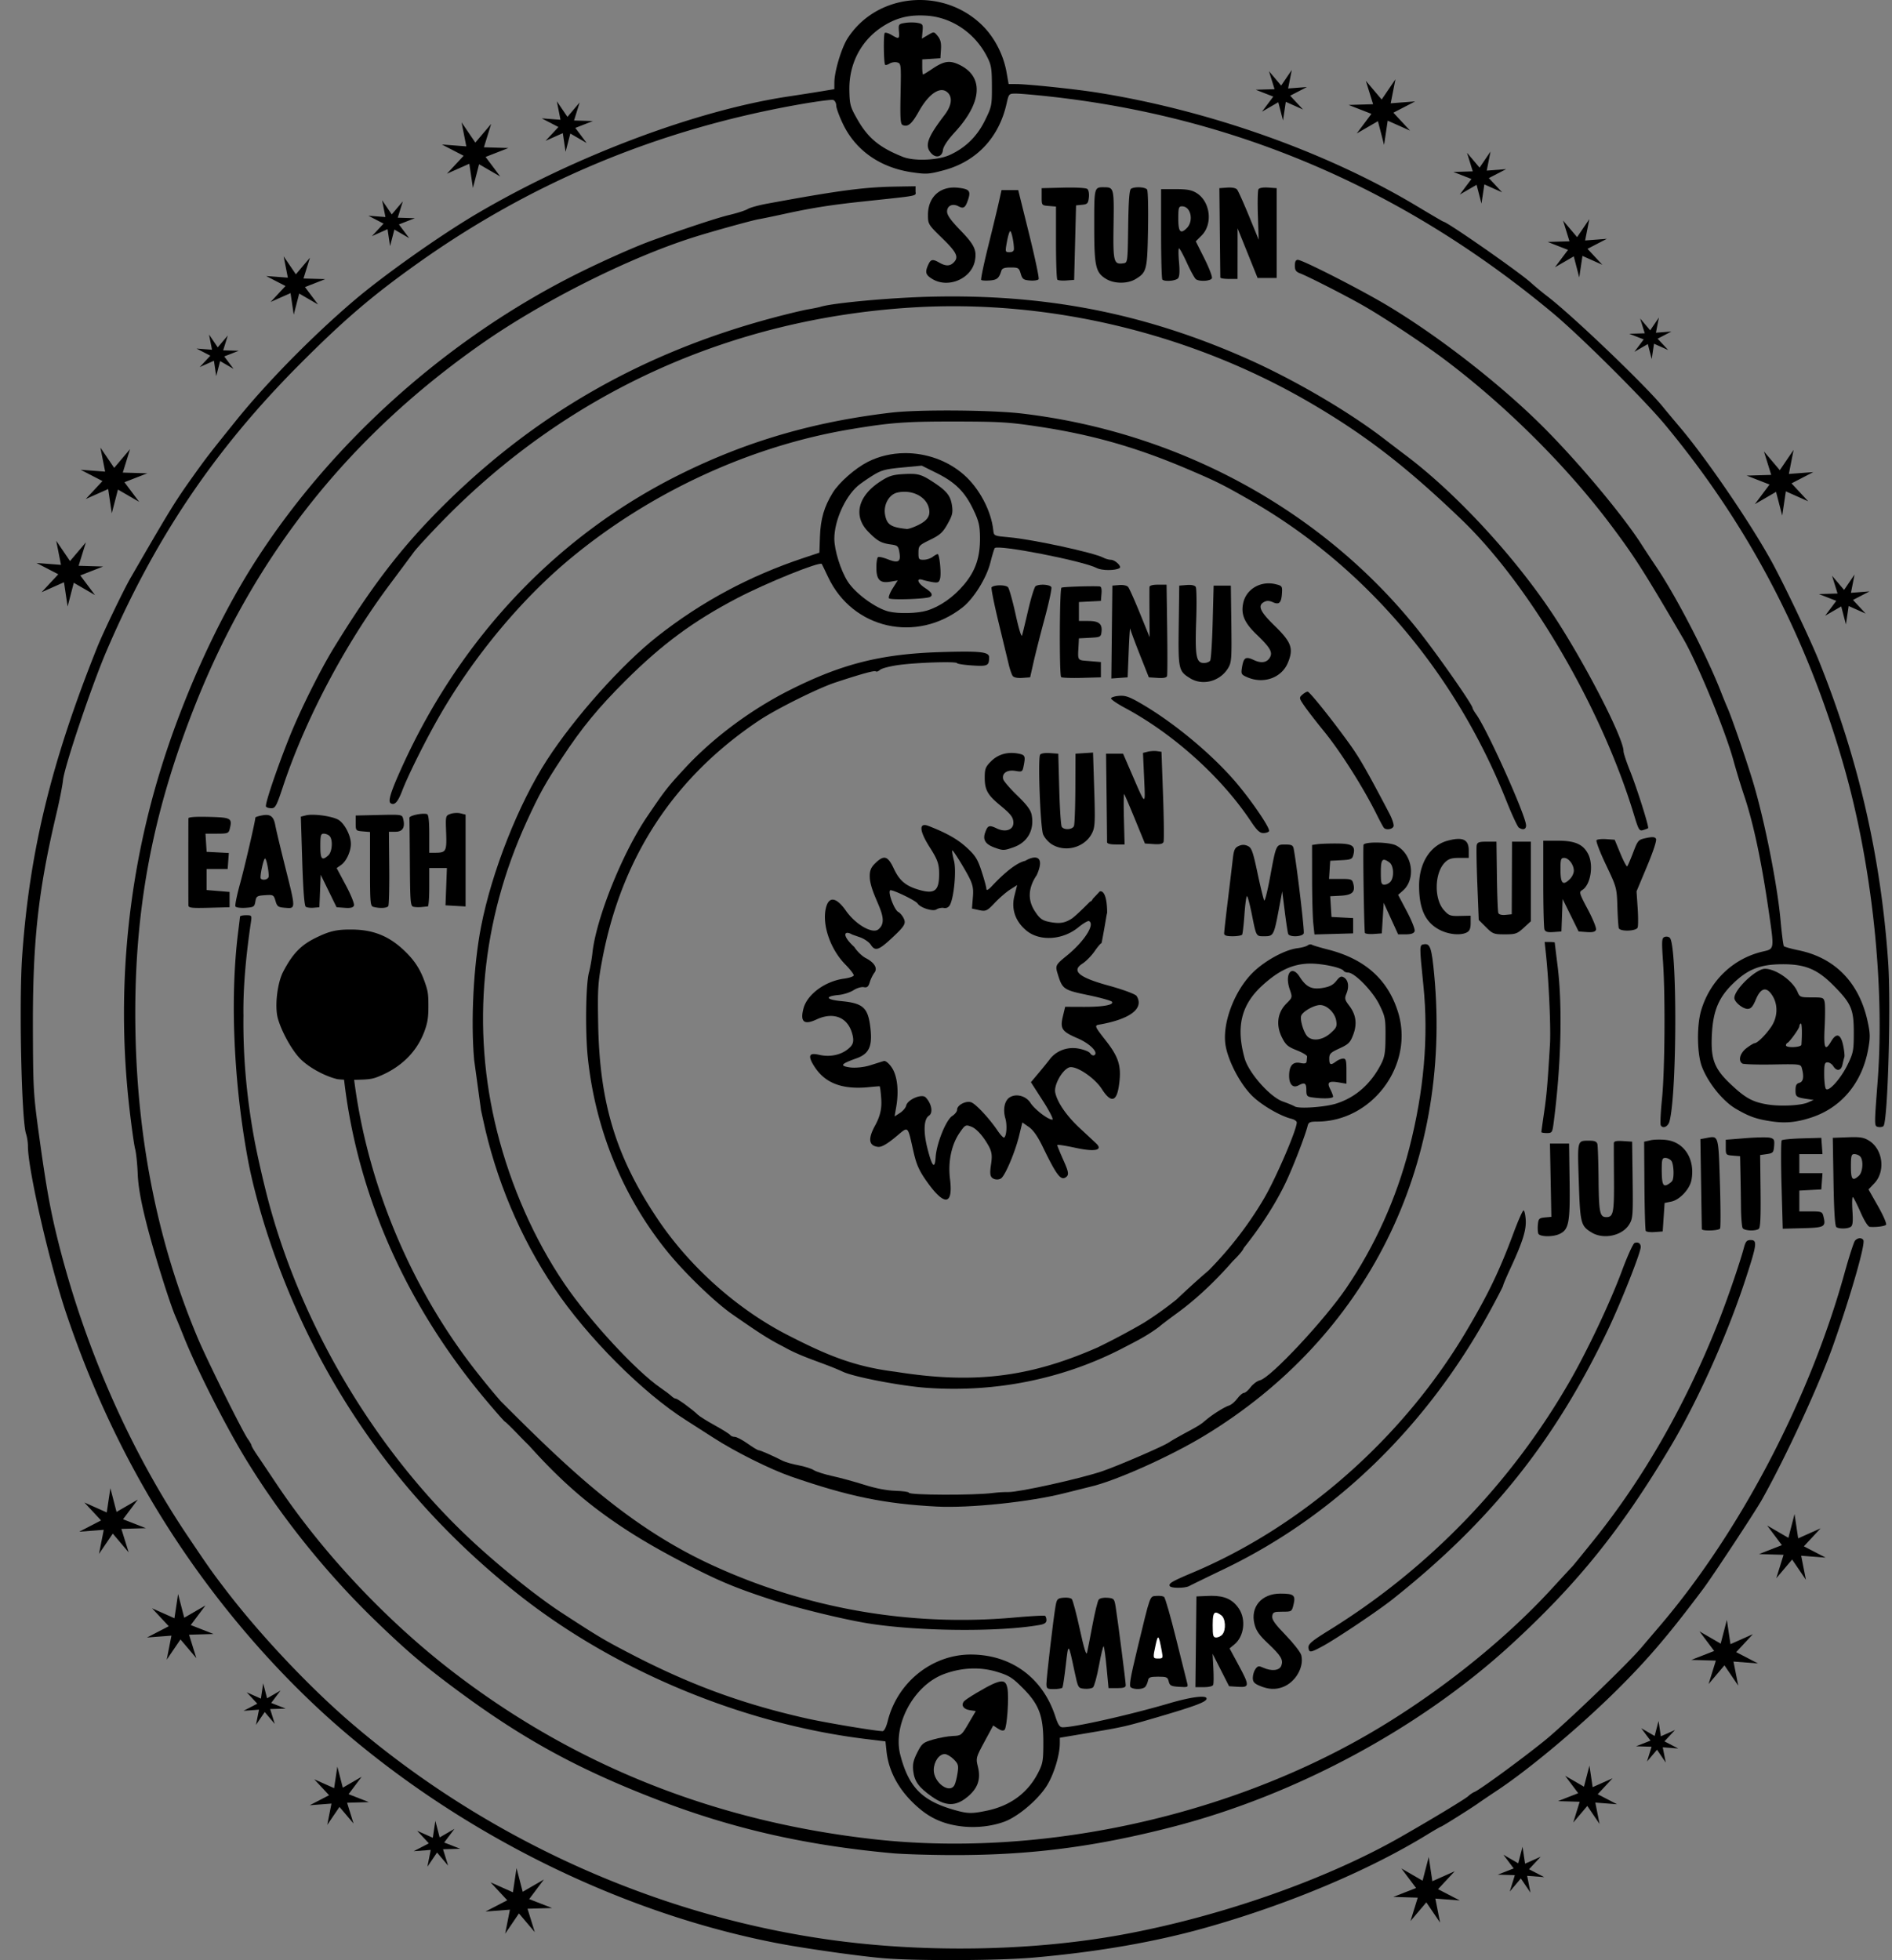
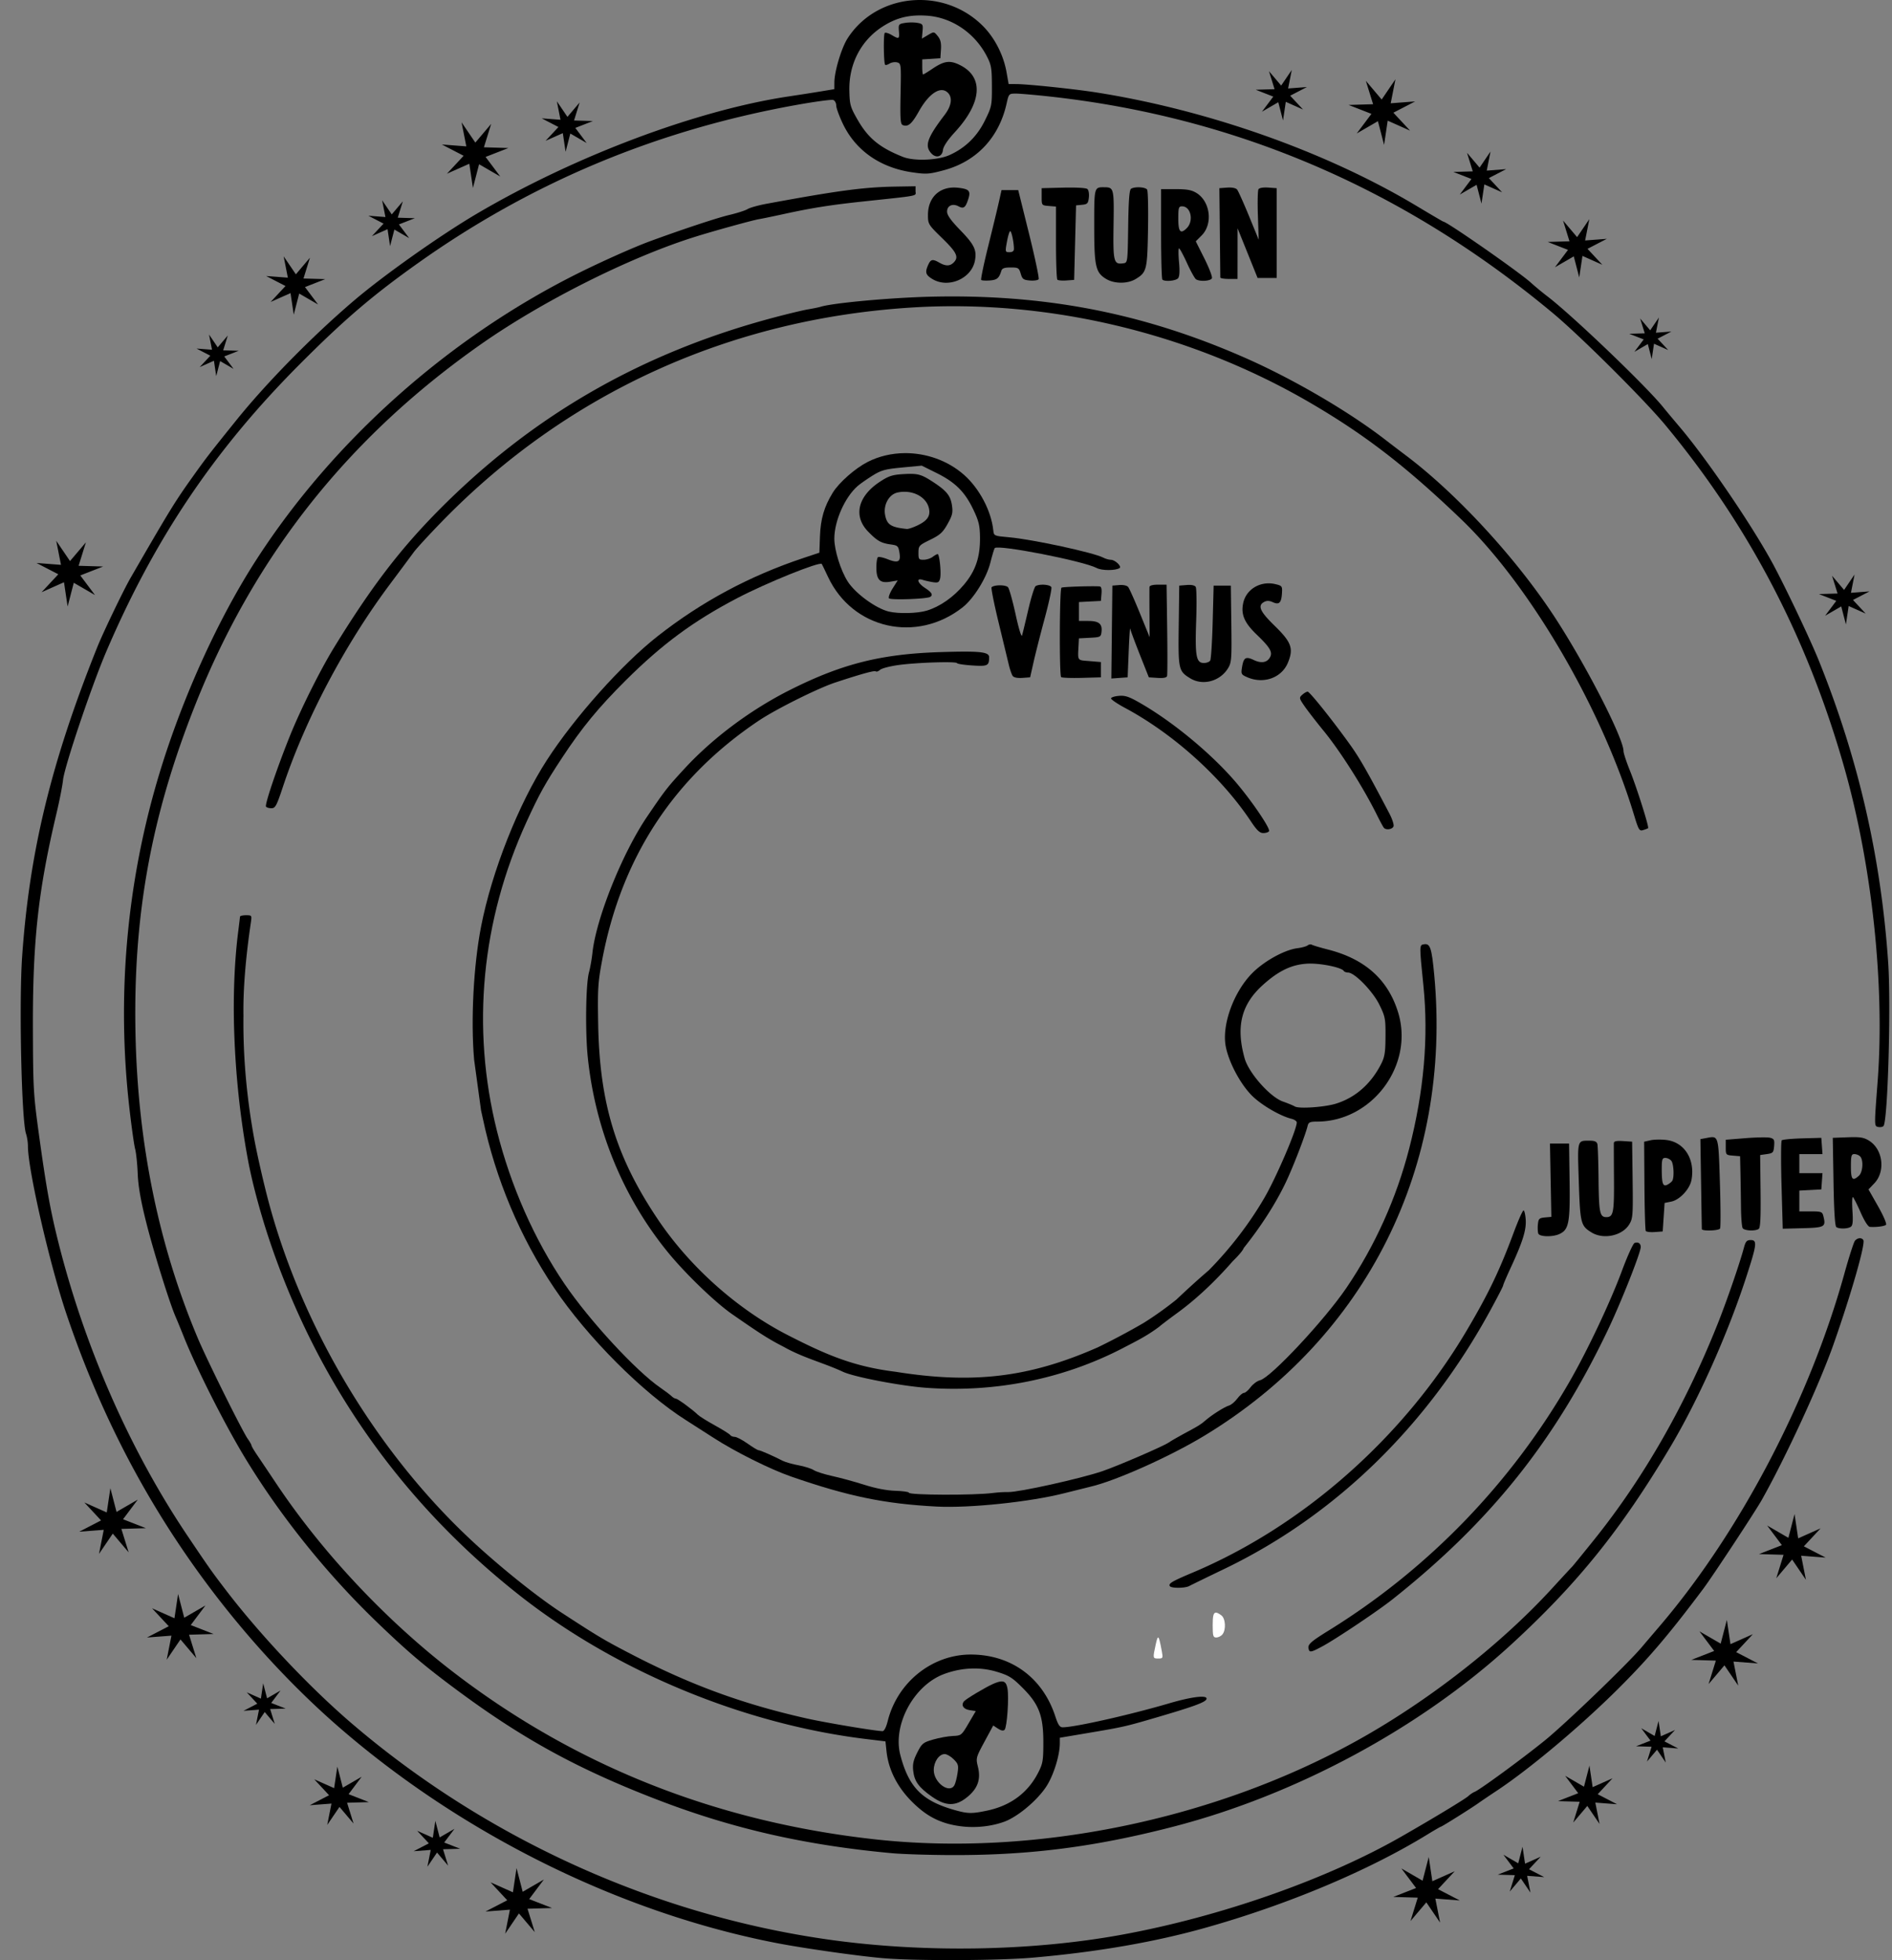
<svg xmlns="http://www.w3.org/2000/svg" viewBox="0 0 990.113 1025.807" height="1094.194" width="1056.121">
  <rect x="0" y="0" width="990.113" height="1025.807" fill="#808080" stroke="none" />
-   <path d="M679.164 135.982c-1.053 0-1.547.964-1.547 3.026 0 2.382.584 3.242 2.75 4.056 4.031 1.515 23.511 11.45 32.75 16.704 10.632 6.045 30.816 19.386 42.16 27.867 32.025 23.94 64.36 56.036 87.498 86.847 12.632 16.82 17.397 24.292 37.954 59.5 7.492 12.833 22.04 48.084 26.412 64 1.435 5.225 3.925 13.405 5.535 18.178 4.837 14.346 9.098 34.325 12.89 60.451 3 20.661 3.11 19.923-3.199 21.409-15.45 3.639-27.579 15.292-32.156 30.894-2.334 7.956-2.13 22.58.41 29.281 3.209 8.467 10.932 18.067 17.746 22.06 7 4.103 10.821 5.45 18.799 6.626 7.246 1.069 13.079.491 20.813-2.06 15.69-5.178 26.47-18.132 29.65-35.628 1.151-6.333 1.114-8.256-.28-14.675-4.38-20.186-16.984-33.203-35.966-37.147-3.996-.83-7.529-1.82-7.85-2.2-.321-.379-1.113-6.539-1.76-13.689-1.666-18.421-8.222-51.514-14.166-71.5-3.3-11.1-11.318-34.447-13.564-39.5-.733-1.65-2.21-5.25-3.281-8-7.529-19.335-23.452-50.154-34.026-65.855-2.54-3.77-5.969-8.972-7.619-11.557-10.56-16.543-36.235-46.89-55.115-65.144-22.188-21.452-52.55-44.82-78.086-60.102-14.078-8.424-44.31-23.842-46.752-23.842zM932.617 504.63c12.111-.06 18.462 2.587 27.024 11.266 9.207 9.333 10.476 12.313 10.476 24.587 0 9.158-.264 10.548-3.135 16.5-3.636 7.54-10.209 14.85-11.51 12.8-.452-.715-.83-4.112-.84-7.55-.012-5.304.252-6.25 1.745-6.25.968 0 2.323.9 3.01 2 1.772 2.839 4.088 2.477 4.795-.75.331-1.512.782-3.328 1.002-4.035.219-.706-.08-3.519-.666-6.25-1.26-5.873-3.513-6.582-6.24-1.965-3.21 5.435-3.987 3.762-3.419-7.373.292-5.704.304-11.554.028-13-.479-2.503-.797-2.627-6.764-2.627-5.951 0-6.322-.142-7.451-2.869-2.395-5.78-11.32-12.112-17.055-12.097-4.704.012-16 10.794-16 15.271 0 2.087 4.372 5.695 6.9 5.695 1.778 0 2.732-1.087 4.385-5 2.619-6.198 5.645-6.805 8.727-1.75 2.933 4.81 2.631 11.2-.762 16.174-2.944 4.316-7.174 8.494-8.654 8.545-.498.018-2.41 1.18-4.25 2.582-3.434 2.62-4.5 6.617-2.152 8.069.655.405 7.795.624 15.865.488 14.596-.247 14.675-.236 15.293 2.072 1.185 4.427.726 6.988-1.352 7.531-1.5.393-2 1.364-2 3.887 0 3.496.403 3.766 7 4.693l2.5.352-3 1.334c-3.641 1.62-14.183 2.162-21 1.078-7.86-1.25-11.714-3.35-19.318-10.523-8.8-8.302-10.655-13.26-9.924-26.532.664-12.05 3.568-18.963 11.01-26.203 7.761-7.55 14.208-10.093 25.732-10.15zm9.862 31.008c.523.327.65 5.614.234 11.095-.11 1.45-8.096 1.78-8.096.334 0-.504.338-1.066.75-1.25 1.18-.524 6.25-7.589 6.25-8.709 0-.554.338-1.214.75-1.468a.1.1 0 01.112-.002z" />
  <path d="M481.957.004c-14.98-.194-29.809 6.686-38.404 20.08-3.196 4.98-6.874 17.212-6.912 22.988l-.024 3.59-6.75 1.12c-3.712.615-11.475 1.828-17.25 2.697-48.037 7.222-111.586 31.108-162.763 61.175-19.244 11.306-48.913 32.278-64.682 45.723-21.607 18.423-45.674 42.9-61.473 62.518-13.906 17.268-15.662 19.536-22.14 28.603-10.066 14.089-12.122 17.428-33.26 53.984-3.615 6.252-14.29 28.453-17.35 36.084C26.835 398.71 15.404 445.74 11.594 500.482c-1.684 24.19-.332 86.004 2.031 92.899.547 1.594.992 4.53.992 6.525 0 12.116 11.385 61.748 20.086 87.567 17.5 51.927 41.447 98.094 72.887 140.51 21.317 28.76 45.955 55.424 71.527 77.413 64.708 55.643 146.753 95.885 227.328 111.504 14.409 2.793 43.657 6.933 56.172 7.95 17.38 1.412 60.077 1.23 78-.334 33.63-2.935 63.805-8.168 90.446-15.69 43.037-12.15 84.961-29.778 115.822-48.695 3.722-2.282 6.956-4.149 7.187-4.149.5 0 15.997-9.733 19.557-12.283 1.37-.98 5.745-3.942 9.725-6.58 17.37-11.514 44.215-34.081 63.789-53.629 15.782-15.76 26.362-28.208 44.214-52.021 4.835-6.45 27.159-40.35 30.612-46.487 12.65-22.48 30.207-60.569 37.568-81.5 9.202-26.163 16.76-52.591 15.586-54.492-.884-1.43-3.06-1.249-4.4.365-.627.756-3.122 8.518-5.543 17.25-18.275 65.893-54.913 135.705-97.016 184.856a2252.89 2252.89 0 00-8.96 10.521c-7.502 8.903-40.335 40.48-51.102 49.149-12.376 9.963-33.843 25.658-36.485 26.674-.825.317-2.275 1.296-3.224 2.177-1.67 1.551-18.836 11.927-35.317 21.348-39.065 22.332-94.399 41.74-145.91 51.178-47.59 8.719-104.308 9.622-154.342 2.459-90.447-12.949-178.025-52.657-248.207-112.54-22.262-18.995-48.413-46.672-66.549-70.433-7.449-9.76-8.506-11.256-19.787-28.012-30.457-45.238-54.334-99.717-68.152-155.5-3.849-15.536-6.01-27.636-9.645-54-3.015-21.866-3.176-24.65-3.263-56.5-.125-45.621 2.763-71.834 12.388-112.5 1.563-6.6 3.08-14.356 3.375-17.236.718-7.017 14.919-49.205 22.631-67.234 25.22-58.96 56.494-105.452 100.989-150.13 23.546-23.642 38.318-36.27 62.511-53.443 59.156-41.988 124.569-69.331 197.215-82.433 10-1.804 18.88-3.01 19.734-2.682.855.328 1.553 1.634 1.553 2.905 0 1.27 1.584 5.61 3.518 9.646 6.653 13.883 19.501 22.873 36.158 25.3 7.43 1.084 8.83.995 16.473-1.034 17.188-4.565 28.997-17.043 32.982-34.852 1.176-5.252 1.226-5.307 4.934-5.307 2.06 0 9.976.684 17.591 1.52 97.78 10.737 185.458 48.474 263.344 113.344 14.319 11.925 47.841 45.298 58.9 58.636 43.611 52.599 74.136 110.94 93.462 178.633 14.698 51.486 21.445 114.707 17.609 165.004-1.803 23.639-1.809 23.246.387 23.682 1.02.203 2.223-.01 2.673-.475 2.267-2.336 4.008-63.221 2.456-85.844-3.771-54.928-15.54-106.166-36.178-157.5-4.588-11.41-18.094-39.813-24.576-51.681-11.006-20.149-34.228-54.196-48.24-70.729-3.305-3.899-7.285-8.665-8.842-10.59-9.081-11.22-47.789-48.247-60.65-58.017-2.476-1.88-6.3-5.052-8.5-7.049-6.118-5.553-43.962-31.934-45.811-31.934-.182 0-6.374-3.629-13.76-8.064-47.19-28.335-109.081-50.285-167.93-59.555-11.159-1.758-35.708-4.327-41.642-4.36l-4.143-.02-1.084-6.153c-1.593-9.046-6.202-18.051-12.422-24.271C505.352 4.585 493.608.155 481.957.004zm-.33 8.078c1.08 0 2.193.042 3.346.117 13.02.851 25.057 8.957 31.392 21.137 2.398 4.61 2.681 6.248 2.715 15.687.036 10.208-.08 10.78-3.732 18.18-4.072 8.252-10.248 14.262-18.438 17.943-6.195 2.786-18.542 3.277-24.367.97-12.181-4.825-18.222-9.78-23.793-19.516-3.764-6.579-4.1-7.774-4.266-15.131-.312-13.957 6.032-26.232 17.329-33.533 6.333-4.094 12.256-5.876 19.814-5.854z" />
  <path d="M476.97 11.75c-1.177 0-2.39.084-3.353.24-3.338.543-3.484.74-3.205 4.281.334 4.226.095 4.35-3.86 2.014-1.58-.933-3.177-1.394-3.55-1.021-.751.751-.55 15.884.22 16.656.269.268 1.315-.03 2.327-.662s2.788-.9 3.95-.596c2.053.537 2.103.98 1.788 16.395-.27 13.219-.08 15.938 1.145 16.408 2.806 1.077 4.708-.552 8.47-7.252 5.315-9.465 11.436-13.37 15.145-9.66 2.528 2.528 1.882 6.87-1.726 11.603-9.089 11.922-10.557 16.12-7.008 20.041 2.523 2.788 5.733 1.923 6.14-1.654.218-1.914 2.433-5.227 6.354-9.5 14.017-15.277 15.088-28.578 2.806-34.86-5.409-2.766-8.434-2.396-14.642 1.794-2.45 1.653-4.655 3.005-4.902 3.005-.248 0-.452-1.775-.452-3.945v-3.945l4.75-.305 4.75-.305.3-4.58c.22-3.387-.217-5.21-1.673-7-1.965-2.415-1.972-2.417-5.136-.56l-3.172 1.861.342-3.84c.317-3.577.135-3.876-2.66-4.39-.826-.152-1.969-.226-3.147-.223zM676 36.621l-5.545 8.16-6.379-7.527L667 46.678l-9.861.29 9.19 3.59-5.923 7.895 8.538-4.949 2.478 9.553 1.455-9.758 9.016 4.014-6.725-7.223 8.76-4.541-9.838.752zM730.26 41.479l-7.205 10.605-8.287-9.783 3.797 12.246-12.815.379 11.942 4.666-7.694 10.254 11.094-6.426 3.22 12.408 1.891-12.678 11.711 5.217-8.734-9.385 11.383-5.902-12.785.979zM291.406 53.006l1.909 9.68-9.836-.752 8.76 4.54-6.725 7.223 9.014-4.013 1.457 9.758 2.478-9.551L307 74.838l-5.922-7.895 9.19-3.59-9.862-.29 2.922-9.424-6.377 7.527zM241.545 64.022l2.483 12.58-12.786-.979 11.383 5.902-8.734 9.385 11.71-5.218 1.891 12.68 3.221-12.41 11.094 6.427-7.694-10.256 11.942-4.664-12.815-.38 3.797-12.245-8.287 9.783zM780 79.318l-5.715 8.41-6.572-7.757 3.012 9.713-10.162.298 9.47 3.7-6.103 8.134 8.799-5.097 2.554 9.842 1.5-10.055 9.29 4.137-6.93-7.444 9.03-4.68-10.14.776zM479.117 97.482l-10.5.178c-16.577.281-29.888 2.053-67.357 8.967-4.322.797-8.822 2.051-10 2.785-1.179.734-5.518 2.128-9.643 3.098-6.283 1.478-24.58 7.545-41.5 13.76-8.565 3.146-25.77 10.834-38.336 17.13-67.337 33.743-127.306 87.193-167.439 149.237-20.88 32.28-40.228 75.435-52.16 116.345-16.077 55.124-21.016 113.097-14.524 170.454 1.124 9.925 2.492 19.736 3.041 21.8.55 2.065 1.165 7.915 1.368 13 .259 6.5 1.572 14.046 4.421 25.399 3.828 15.247 12.206 42.167 15.407 49.506.801 1.837 2.714 6.491 4.25 10.341 6.57 16.472 21.165 45.391 31.795 63 18.28 30.283 42.514 60.586 68.607 85.786 16.882 16.304 25.87 23.917 44.07 37.332 33.822 24.929 62.381 40.476 103.35 56.261 39.404 15.183 77.693 23.897 123.15 28.032 4.95.45 18 .879 29 .95 41.724.274 76.314-4.091 118-14.888 64.19-16.624 129.012-51.549 176.5-95.094 34.77-31.881 57.626-60.225 83.358-103.379 14.619-24.516 30.063-59.03 39.789-88.914 5.65-17.36 5.922-19.586 2.392-19.586-2.026 0-2.65.71-3.54 4.014-2.307 8.564-9.03 28.051-13.794 39.986-17.1 42.842-38.913 80.9-64.847 113.141-5.91 7.348-10.996 13.584-11.3 13.86-.306.274-5.058 5.41-10.558 11.412-27.184 29.665-65.494 59.465-103 80.119-74.85 41.219-168.646 60.265-251.5 51.068-82.802-9.19-156.415-38.385-220.185-87.324-35.276-27.071-68.575-62.507-92.819-98.776a4261.977 4261.977 0 00-10.173-15.164c-1.552-2.29-2.823-4.47-2.823-4.845s-.86-1.892-1.912-3.37c-2.834-3.98-21.258-41.083-26.129-52.62-20.555-48.69-31.485-102.088-32.67-159.614-1.274-61.909 8.246-114.118 31.434-172.387 30.977-77.84 79.98-139.646 149.277-188.275 32.44-22.763 78.244-45.723 112.5-56.39 9.998-3.114 29.809-8.581 33-9.108 1.65-.272 7.464-1.472 12.918-2.664 14.678-3.208 24.377-4.752 41.082-6.543 31.138-3.338 28-2.719 28-5.52zM199.97 104.797l1.735 8.793-8.935-.684 7.957 4.125-6.108 6.56 8.188-3.646 1.322 8.864 2.252-8.676 7.754 4.494-5.379-7.17 8.348-3.262-8.957-.263 2.654-8.56-5.793 6.837zM831.727 114.682l-6.403 9.42-7.359-8.692 3.373 10.877-11.385.338 10.61 4.145-6.836 9.109 9.855-5.709 2.862 11.023 1.68-11.263 10.402 4.635-7.76-8.336 10.111-5.243-11.355.868zM577.95 97.998c-5.385-.038-5.333-.24-5.333 20.123 0 21.295.714 24.496 6.192 27.836 4.3 2.622 11.268 2.652 15.506.068 5.797-3.534 6.087-4.71 6.46-26.042.188-10.725-.021-20.063-.466-20.75-.892-1.378-6.482-1.67-8.418-.44-.883.56-1.304 6.103-1.5 19.734-.273 18.939-.275 18.955-2.578 19.282-5.008.71-5.37-.73-5.075-20.082.293-19.135.157-19.694-4.789-19.729zM661.86 98.123c-1.714.052-2.948.385-3.282.924-.405.657-.542 6.873-.302 13.814l.435 12.621-5.12-12.488c-2.817-6.868-5.61-13.077-6.21-13.799-.662-.798-2.69-1.193-5.176-1.011l-4.088.298.243 23c.132 12.65.25 23.338.25 23.75.01.413 2.034.75 4.51.75h4.5l.015-13.25.014-13.25 5.237 13 5.234 13h10v-47l-4.4-.314a18.374 18.374 0 00-1.858-.045z" />
  <path d="M499.71 98.147c-8.402-.196-14.082 5.45-14.089 14.292-.004 4.855.152 5.11 7.496 12.266 7.623 7.428 8.765 9.87 5.93 12.705-1.926 1.927-4.147 1.949-7.43.072-3.538-2.022-4.519-1.847-5.837 1.047-1.802 3.955-1.42 5.325 2.087 7.463 8.376 5.107 20.557-.131 22.334-9.605 1.036-5.52-.325-8.353-7.644-15.9-4.98-5.137-6.94-7.891-6.94-9.762 0-3.08 2.889-4.41 5.985-2.752 2.672 1.43 3.613.76 5.05-3.596 1.467-4.442.6-5.456-5.228-6.113a19.3 19.3 0 00-1.715-.117zM561.082 98.16a131.105 131.105 0 00-4.607.04l-11.358.283v4.5c0 4.478.018 4.501 3.75 4.81l3.75.31v18.772c0 10.325.323 19.096.715 19.488.393.393 2.53.58 4.75.416l4.035-.296.5-19.5.5-19.5 3.149-.307c2.775-.27 3.194-.717 3.553-3.79.23-1.97-.112-3.916-.79-4.478-.513-.426-3.662-.704-7.947-.748zM607.617 98.982v23.334c0 12.834.302 23.632.668 23.998v.002c1.202 1.202 7.064.697 8.23-.709.767-.922.924-3.717.48-8.5-.362-3.918-.36-7.125.009-7.125.368 0 2.251 3.473 4.185 7.717 1.935 4.245 4.06 8.062 4.725 8.485 2.048 1.301 7.734.896 8.305-.592.293-.765-1.49-5.418-3.961-10.34l-4.494-8.95 3.066-3.068c5.992-5.992 4.573-17.751-2.684-22.236-2.524-1.56-4.986-2.016-10.892-2.016h-7.637zm10.979 9c4.6 0 6.237 7.642 2.449 11.43-3.264 3.265-4.428 1.97-4.428-4.93 0-5.808.212-6.5 1.979-6.5zM524.117 99.482l-1.332 6c-.732 3.3-3.255 13.751-5.607 23.225-2.352 9.474-4.02 17.482-3.705 17.797.314.315 2.344.439 4.507.275 3.795-.286 4.83-1.153 6.034-5.047.406-1.313 1.619-1.75 4.865-1.75 4.016 0 4.395.232 5.283 3.25.841 2.857 1.427 3.288 4.854 3.569 2.144.175 4.18-.134 4.523-.69.343-.555-1.922-11.275-5.033-23.82l-5.656-22.809h-8.733zm4.537 21.5c.694 0 1.932 5.863 1.953 9.25.01 1.17-.762 1.75-2.318 1.75-2.278 0-2.309-.122-1.334-5.5.548-3.025 1.313-5.5 1.7-5.5zM148.434 134.147l2.205 11.171-11.356-.867 10.112 5.242-7.76 8.336 10.402-4.634 1.68 11.263 2.861-11.023 9.856 5.709-6.836-9.11 10.61-4.144-11.386-.338 3.374-10.877-7.36 8.691zM498.281 155.143c-3.69-.001-7.41.045-11.164.134-21.05.504-51.24 3.265-57.705 5.28-.938.292-3.863.893-6.5 1.334-2.637.44-10.87 2.418-18.295 4.396-68.7 18.302-125.678 51.024-174.53 100.236-20.698 20.85-35.838 40.676-55.345 72.467-7.191 11.721-17.615 32.64-23.164 46.492-6.742 16.83-13.059 35.53-12.377 36.633.295.477 1.57.867 2.834.867 2.042 0 2.717-1.255 6.006-11.171 11.679-35.204 32.313-74.303 55.844-105.819 5.548-7.43 11.237-15.085 12.643-17.01 1.405-1.925 7.962-9.063 14.572-15.863C296.75 205.586 382.248 166.694 477.787 160.9c71.25-4.32 145.489 13.497 207.83 49.875 28.791 16.801 50.184 33.301 79 60.934 35.93 34.453 73.485 98.65 90.43 154.576 2.465 8.137 2.834 8.75 4.87 8.125 1.21-.372 2.364-.82 2.562-.996.604-.536-5.925-21.199-9.496-30.057-1.851-4.59-3.366-9.19-3.366-10.222 0-6.992-20.657-47.003-36.994-71.653-20.145-30.395-50.753-63.473-77.006-83.218a1229.858 1229.858 0 01-10.668-8.131c-18.996-14.686-47.897-31.599-72.832-42.621-50.045-22.123-98.488-32.36-153.836-32.37zM868.139 166.158l-4.567 6.721-5.251-6.201 2.406 7.762-8.121.24 7.568 2.955-4.877 6.5 7.031-4.072 2.041 7.863 1.2-8.035 7.42 3.306-5.536-5.947 7.213-3.74-8.101.619zM109.383 175.066l1.574 7.971-8.101-.619 7.213 3.74-5.536 5.948 7.42-3.307 1.2 8.035 2.04-7.863 7.032 4.072-4.877-6.5 7.568-2.955-8.12-.24 2.405-7.762-5.252 6.201z" />
-   <path d="M499.965 214.842c-13.234-.093-26.251.255-33.348 1.084-40.84 4.771-76.032 15.062-111 32.46-63.58 31.637-114.016 84.603-144.834 152.096-6.256 13.703-7.912 18.921-6.314 19.909 2.027 1.252 3.75-.649 6.053-6.674 3.142-8.225 12.407-26.773 19.597-39.235 17.936-31.084 42.66-60.812 68.26-82.074 41.954-34.843 94.238-58.988 146.738-67.761 20.954-3.502 28.647-4.072 54.5-4.045 23.522.024 28.47.324 44.01 2.68 28.358 4.297 51.466 10.923 78.6 22.536 14.449 6.185 17.279 7.594 31.39 15.63 60.01 34.17 107.707 89.962 134.618 157.466 2.945 7.388 5.923 13.793 6.619 14.234 2.188 1.39 3.763.907 3.763-1.15 0-4.904-20.114-49.752-26.056-58.098-1.068-1.5-1.944-3.009-1.944-3.353 0-1.807-19.723-29.911-29.52-42.065-49.903-61.909-124.63-102.47-206.48-112.078-7.967-.935-21.418-1.469-34.652-1.562zM52.541 234.236l2.485 12.596-12.801-.978 11.398 5.91-8.748 9.398 11.729-5.226 1.892 12.699 3.227-12.428 11.11 6.438-7.706-10.272 11.96-4.672-12.835-.379 3.803-12.263-8.297 9.797zM938.615 235.445l-7.216 10.62-8.297-9.797 3.802 12.263-12.833.38 11.958 4.671-7.705 10.272 11.11-6.438 3.226 12.428 1.893-12.7 11.728 5.227-8.748-9.398 11.399-5.91-12.8.978zM181.264 524.338a1.3 1.3 0 00-.282.021c-1.367.252-3.963 7.05-3.636 9.524.142 1.08.89 10.178 1.66 20.219 4.921 64.131 31.015 126.008 75.383 178.753 5.04 5.991 9.473 11.015 9.851 11.163.378.147 3.53 3.222 7.002 6.836 2.11 2.194 3.95 4.045 5.664 5.722 10.914 12.185 22.579 23.615 36.35 33.934 12.933 9.69 26.165 17.826 44.474 27.344 18.42 9.575 26.739 13.059 46.887 19.636 12.208 3.986 35.576 9.719 48.5 11.899 26.035 4.39 69.843 4.851 91.25.96 2.267-.411 3.25-1.143 3.25-2.42 0-1.006-.337-2.037-.75-2.292-.413-.256-7.726.152-16.25.908-54.106 4.797-108.328-4.613-157.85-27.397-44.397-20.425-76.03-51.15-110.685-85.8-4.086-4.681-8.255-9.756-12.99-15.797-40.013-51.05-64.145-116.828-65.856-179.508-.3-11.031-.638-13.658-1.972-13.705zM557.625 616.203c1.895-1.218 1.722-2.657-1.07-8.897-1.831-4.093-3.305-7.716-3.274-8.05.031-.334 4.327.32 9.542 1.455 10.252 2.23 14.612 1.277 10.763-2.354a2105.81 2105.81 0 00-8.368-7.798c-7.055-6.546-11.886-13.526-12.993-18.775-.801-3.803 3.491-11.643 7.183-13.117 3.355-1.34 13.277 5.17 17.211 11.29 4.664 7.258 7.62 6.792 8.867-1.396 1.559-10.24.2-15.029-6.794-23.953-5.817-7.424-6.031-7.934-3.537-8.368 16.31-2.836 23.727-8.502 19.64-15.005-.591-.94-7.18-3.382-14.641-5.424-15.519-4.247-19.63-7.687-13.72-11.485 1.885-1.211 4.775-4.157 6.422-6.545 1.647-2.388 3.277-4.278 3.622-4.203 2.205-11.475 2.45-14.286 2.913-15.86-.032-7.83-1.589-11.796-3.894-11.19a173.992 173.992 0 01-3.576 3.815c-.035.062-.069.11-.104.173-.469.841-.842 1.322-1.356 1.308-4.051 4.115-8.178 8.017-9.613 8.939-3.378 2.171-5.954 2.663-10.314 1.968-4.933-.786-6.306-1.696-9.082-6.015-3.735-5.812-3.367-12.179 1.086-18.732 4.48-9.982-.525-10.744-6.088-7.433-4.088.872-10.243 5.554-17.483 13.298-1.78 1.903-2.755 2.37-2.774 1.33-.016-.883-1.136-4.998-2.493-9.142-2.117-6.467-3.222-8.228-7.793-12.442-4.755-4.383-10.432-7.604-19.97-11.321-5.22-2.035-4.944 2.45.7 11.292 4.139 6.485 4.897 8.753 4.822 14.424-.111 8.27-2.446 10.01-10.392 7.733-7.074-2.027-10.355-4.784-13.375-11.235-3.043-6.5-5.004-7.128-9.367-3.008-2.82 2.662-3.476 4.58-3.066 8.967 1.522 10.46 10.883 20.619 4.456 25.883-3.042 2.633-11.92-2.42-17.003-9.677-4.936-7.046-8.802-7.744-10.389-1.874-2.349 8.688 2.06 21.856 10.024 29.941 2.554 2.592 4.542 5.182 4.417 5.756-.125.574-2.4 1.336-5.059 1.691-9.897 1.324-19.264 8.2-21.223 15.58-1.863 7.019.268 8.84 6.772 5.796 8.595-4.024 15.921-1.383 18.482 6.662 1.189 3.734 1.016 5.824-.626 7.574-3.731 3.976-9.97 5.655-16.077 4.327-3.163-.688-7.646-1.676-3.19 5.52 4.454 7.195 11.844 12.8 27.997 11.411 3.3-.333 6.207-.577 6.461-.543.254.035.656 3.167.89 6.962.3 4.867-.66 8.876-3.255 13.613-3.812 6.958-3.325 10.54 1.513 11.131 1.794.219 4.483-1.267 9.014-4.982 7.32-6 6.27-6.878 9.734 8.141 1.53 6.63 3.131 9.985 7.79 16.32 8.599 11.693 12.837 10.68 11.166-2.669-1.124-8.975.75-17.982 5.034-24.183 2.94-4.255 3.194-4.377 6.423-3.055 2 .819 4.907 3.776 7.172 7.301 3.245 5.05 3.664 6.877 2.841 12.343-.766 5.096-.468 6.642 1.446 7.512 1.326.603 3.148.408 4.048-.433 2.308-2.157 7.202-13.924 9.203-22.13l1.69-6.932 3.391 2.353c2.32 1.611 4.643 4.938 7.357 10.536 7.044 14.527 9.291 17.535 11.866 15.88zm-6.8-30.298c-.026.033-.057.058-.105.054-2.25.037-9.236-5.31-11.457-8.765-2.372-3.69-7.525-5.047-10.909-2.872-2.68 1.723-3.606 6.3-2.227 11.014.998 3.409.625 9.182-.644 9.997-.381.246-1.963-1.433-3.516-3.73-3.995-5.902-10.413-12.92-13.27-14.512-2.584-1.438-7.885 1.078-7.838 3.72.015.87-1.124 2.32-2.532 3.225-3.285 2.111-8.233 14.412-8.698 21.625-.42 6.514-1.85 4.974-4.28-4.615-2.226-8.785-1.92-15.422.79-17.163 2.276-1.463 1.42-6.266-1.701-9.56-1.992-2.102-9.535 1.096-10.24 4.341-.239 1.096-1.7 2.805-3.246 3.799l-2.81 1.806.858-4.944c1.445-8.31.62-16.053-2.174-20.402-1.508-2.346-3.386-3.921-4.332-3.634-.919.28-4.202 1.306-7.295 2.284-3.093.977-7.825 1.444-10.515 1.036-5.414-.82-4.678-1.807 3.547-4.747 6.756-2.415 8.494-6.494 7.152-16.807-1.273-9.788-3.88-12.05-15.131-13.123-8.098-.772-8.835-2.513-1.363-3.217 2.5-.236 5.994-1.36 7.766-2.498 1.771-1.139 4.203-1.857 5.404-1.595 1.674.364 2.395-.228 3.083-2.537.494-1.657 1.585-3.899 2.425-4.984 1.833-2.368.099-5.303-4.572-7.736-1.888-.984-4.559-3.58-5.936-5.77-6.815-6.201-5.279-8.977-1.079-6.493l4.029 1.404c2.214.773 4.753 2.514 5.642 3.867 2.404 3.658 4.16 3.05 11.721-4.052 5.787-5.435 6.692-6.894 5.746-9.248-.618-1.537-2.003-3.264-3.078-3.837-2.083-1.11-5.536-10.421-4.185-11.289.973-.625 13.308 5.305 14.325 6.888 1.44 2.24 7.999 4.32 9.858 3.126 1.047-.673 2.827-1.024 3.954-.779 1.232.268 2.481-.375 3.133-1.614 2.143-4.072 3.422-18.057 2.113-23.086-.735-2.822-1.128-5.265-.874-5.427.253-.163 2.894 3.835 5.868 8.884 4.694 7.968 5.34 9.995 4.907 15.367l-.497 6.188 3.791.826c3.424.745 4.21.38 8.08-3.751 2.359-2.517 5.97-5.655 8.029-6.973l3.744-2.397-1.442 5.728c-1.74 6.917.57 13.447 6.438 18.201 6.91 5.597 18.853 4.835 26.898-1.717 2.595-2.113 5.153-3.634 5.683-3.38 3.346 1.6-2.401 10.61-11.49 18.018-6.113 4.984-6.233 5.236-4.776 9.94 2.377 7.677 3.051 8.137 15.675 10.761 6.59 1.37 12.283 2.957 12.648 3.526 1.073 1.669-4.757 2.703-14.977 2.66l-9.523-.038-1.217 5.072c-1.53 6.37-.503 7.895 7.66 11.385 6.434 2.751 11.092 7.406 8.851 8.846-.621.4-1.618-.032-2.214-.96-.596-.928-3.562-2.077-6.589-2.554-5.608-.884-11.301 1.34-14.557 5.687-.945 1.263-3.551 4.478-5.79 7.146l-4.07 4.85 6.287 9.782c3.241 5.044 5.397 9.237 5.044 9.752z" />
  <path d="M473.361 237.152c-6.71.065-13.36 1.574-19.314 4.612-6.55 3.342-14.983 10.77-18.248 16.078-4.53 7.362-6.38 13.713-6.71 23.023l-.294 8.381-8.338 2.777c-28.196 9.39-53.366 22.896-76.375 40.983-18.637 14.65-43.334 42.297-57.912 64.83-14.842 22.94-28.854 58.41-34.428 87.146-3.937 20.3-5.433 49-3.63 69.602l3.622 26.486c.298 1.296.618 2.761.967 4.412 6.685 31.629 19.5 62.072 37.254 88.5 17.385 25.88 46.456 55.028 69.162 69.344 3.3 2.08 9.739 6.206 14.307 9.168 11.2 7.261 29.715 16.496 40.693 20.293 29.916 10.348 48.799 14.24 76 15.662 17.343.907 48.972-2.406 67-7.015 5.5-1.407 11.575-2.92 13.5-3.366 13.167-3.042 41.587-15.752 59.572-26.642 85.054-51.5 129.744-141.1 120.358-241.307-1.298-13.857-2.12-16.391-5.18-15.957-2.672.38-2.665.04-.459 21.82 2.722 26.874.253 55.14-7.426 85-6.71 26.093-17.932 51.012-32.9 73.053-11.454 16.867-39.63 46.992-45.195 48.322-1.502.36-3.724 1.997-4.938 3.64-1.214 1.641-2.785 2.985-3.49 2.985-.705 0-2.276 1.346-3.492 2.99-1.216 1.645-3.141 3.265-4.28 3.6-2.376.7-9.029 4.898-12.28 7.748-2.48 2.173-3.707 2.933-11.4 7.041-2.963 1.583-6.515 3.643-7.89 4.578-2.968 2.02-26.69 12.261-34.804 15.024-11.411 3.885-43.81 11.065-49.196 10.902-1.925-.058-5.525.16-8 .483-9.848 1.286-44 1.166-44-.155 0-.425-3.166-.87-7.037-.986-4.51-.136-10.346-1.264-16.25-3.143-5.067-1.611-12.588-3.666-16.713-4.566-4.125-.9-8.521-2.302-9.771-3.115-1.25-.813-4.85-1.952-8-2.533-3.15-.581-6.854-1.634-8.229-2.338-5.115-2.622-11.746-5.53-12.611-5.53-.492 0-3.109-1.575-5.817-3.5-2.707-1.925-5.718-3.5-6.689-3.5-.97 0-2.027-.424-2.348-.943-.32-.519-3.944-2.8-8.054-5.068-4.11-2.27-8.126-4.778-8.922-5.575-2.584-2.583-10.549-8.414-11.494-8.414-.506 0-1.516-.583-2.243-1.296-.726-.714-3.347-2.693-5.822-4.397-12.826-8.828-37.074-35.086-50.162-54.32-15.735-23.123-28.158-51.219-35.367-79.987-13.556-54.094-8.192-110.162 15.498-161.947 6.62-14.47 9.629-19.891 18.623-33.553 10.359-15.733 19.006-26.235 33.348-40.5 19.016-18.914 35.314-30.935 58.156-42.896 15.344-8.034 43.287-19.328 44.342-17.922.13.175 1.614 3.243 3.295 6.818 12.817 27.26 46.35 34.817 70.412 15.87 5.812-4.577 12.506-15.363 14.504-23.37.96-3.85 1.994-7.285 2.298-7.634 1.732-1.987 46.407 6.75 53.395 10.441 2.642 1.396 9.69 1.41 11.932.025 1.316-.813-2.334-4.332-4.495-4.332-1.05 0-2.86-.509-4.021-1.13-4.899-2.622-36.967-9.56-49.258-10.657-7.967-.71-8.001-.725-8.318-3.713-1.078-10.157-7.307-21.92-15.363-29.011-8.544-7.521-19.89-11.426-31.075-11.319zm8.996 6.541l7.846 3.895c9.716 4.823 14.722 9.81 19.137 19.06 2.879 6.034 3.434 8.325 3.51 14.5.127 10.36-2.275 17.514-8.301 24.725-5.558 6.652-12.653 11.62-19.57 13.701-4.9 1.475-14.751 1.712-19.862.479-6.793-1.64-17.566-9.53-21.515-15.758-3.696-5.827-6.985-16.37-6.985-22.393 0-9.228 5.478-21.627 12.145-27.492 1.296-1.14 4.767-3.581 7.713-5.424 4.7-2.939 6.612-3.467 15.619-4.32l10.263-.973z" />
  <path d="M128.732 478.982c-1.712 0-3.127.338-3.144.75-.017.413-.433 3.9-.924 7.75-2.074 16.261-2.69 34.996-2.103 52.5.75 22.45 3.098 44.915 7.193 67 2.578 13.904 7.377 30.43 10.892 41 24.962 75.052 69.41 138.311 131.471 187.11 50.376 39.61 117.088 67.241 181.13 75.023l10.128 1.23.533 5.07c1.188 11.316 7.22 21.756 17.526 30.333 6.35 5.285 13.216 8.107 22.183 9.115 7.302.821 15.302-.074 21.846-2.445 7.106-2.575 17.398-11.2 22.162-18.57 3.762-5.821 6.992-16.25 6.992-22.58v-2.823l13.75-2.32c19.769-3.338 20.21-3.438 37.25-8.426 19.007-5.563 25.209-7.842 25.75-9.467.763-2.288-7.377-1.373-19.521 2.196-20.564 6.042-49.529 12.562-55.729 12.545-1.549-.004-2.42-1.301-3.87-5.748-6.588-20.2-23.066-32.273-44.13-32.33-20.303-.056-38.498 14.494-43.568 34.837-.793 3.183-1.856 5.25-2.697 5.25-3.437 0-29.763-4.405-39.721-6.646-33.504-7.54-60.968-17.619-92.098-33.795-13.989-7.27-16.717-8.893-35.916-21.389-12.19-7.934-30.121-22.189-44.941-35.726-50.16-45.819-89.705-110.705-107.998-177.201-3.105-11.285-6.917-28.233-8.428-36.79-3.896-21.879-5.61-42.807-5.357-63.029-.213-13.178 1.103-29.765 3.824-48.174.624-4.224.61-4.25-2.485-4.25zM509.73 873.193a40.728 40.728 0 0111.936 1.735c6.345 1.927 8.107 3.027 13.463 8.386 8.608 8.616 10.883 14.615 10.87 28.668-.01 9.478-.278 11.02-2.757 15.838-5.38 10.458-14.409 17.16-26.594 19.742-7.83 1.66-10.046 1.649-16.363-.087-17.591-4.835-24.67-11.887-29.135-29.03-4.103-15.753 7.048-36.42 22.836-42.328 5.17-1.934 10.504-2.912 15.744-2.924zM477.16 248c-1.381-.034-2.982.032-4.967.158-5.29.337-7.312 1.031-11.914 4.086-11.398 7.568-13.797 17.887-6.023 25.91 4.768 4.922 6.77 6.067 11.846 6.774 3.711.517 4.027.816 4.607 4.39.777 4.785-.646 5.535-6.287 3.319-2.244-.882-4.467-1.362-4.942-1.069-.474.293-.863 2.724-.863 5.403 0 6.444 1.867 8.377 7.213 7.474l3.94-.664-2.612 4.137c-1.437 2.276-2.323 4.608-1.969 5.182.64 1.033 19.788.396 21.592-.72 1.61-.994.809-2.397-2.65-4.638-4.01-2.598-4.846-5.419-1.264-4.271 1.238.396 3.65.94 5.36 1.209 2.62.412 3.206.12 3.726-1.856.717-2.726-.292-12.842-1.281-12.842-.37 0-1.546.662-2.613 1.47-1.068.807-3.18 1.482-4.692 1.5-2.521.028-2.748-.282-2.724-3.72.024-3.592.284-3.876 6.158-6.75 5.155-2.521 6.602-3.84 9.084-8.273 2.527-4.514 2.856-5.922 2.28-9.768-.762-5.074-2.818-7.597-10.026-12.293-4.66-3.035-6.834-4.045-10.979-4.148zm-4.35 9.373c.351-.01.7-.01 1.045.002 5.992.2 11.173 3.642 12.282 8.69.858 3.906-.774 6.378-5.819 8.82-2.383 1.153-4.976 2.03-5.765 1.947-8.331-.87-10.406-2.211-11.371-7.357-.984-5.244 2.025-10.714 6.435-11.7a16.963 16.963 0 013.194-.402zM29.426 283.02l2.486 12.595-12.802-.978 11.398 5.91-8.748 9.398 11.728-5.226 1.895 12.699 3.225-12.428 11.109 6.438-7.705-10.272 11.959-4.672-12.834-.378 3.805-12.264-8.3 9.797zM970.516 300.682l-5.479 8.062-6.3-7.437 2.888 9.31-9.744.287 9.08 3.547-5.85 7.799 8.434-4.887 2.45 9.436 1.437-9.643 8.904 3.969-6.64-7.135 8.654-4.488-9.72.744zM664.274 305.295a14.299 14.299 0 00-1.051.012c-6.033.283-11.27 4.26-12.594 10.129-1.348 5.978.504 10.415 6.93 16.591 7.037 6.764 8.514 9.237 7.095 11.887-1.537 2.873-4.544 3.396-8.568 1.486-4.212-1.998-5.287-1.313-6.135 3.913-.554 3.418-.372 3.753 2.787 5.125 8.522 3.699 17.955.323 21.239-7.6 3.076-7.424 1.888-10.736-6.926-19.324-7.722-7.525-9.067-10.586-5.49-12.5 1.376-.737 2.697-.697 4.527.136 3.305 1.506 4.473.368 4.787-4.664.231-3.698.073-3.92-3.387-4.761a15.193 15.193 0 00-3.214-.43zM606.053 305.982c-2.837 0-4.459.45-4.51 1.25-.047.688-.045 6.875 0 13.75l.082 12.5-5.078-12.488c-2.793-6.868-5.568-13.076-6.168-13.799-.633-.762-2.594-1.188-4.676-1.013l-3.586.3-.267 24.31-.268 24.308 4.268-.309 4.267-.309.545-13.5c.3-7.425.654-12.825.787-12 .134.825 2.384 6.9 4.998 13.5l4.754 12 4.582.3c3.11.203 4.706-.119 4.963-1 .208-.715.233-11.762.057-24.55l-.32-23.25zM545.295 306.002c-1.322.036-2.587.274-3.326.746-.632.404-2.355 5.91-3.83 12.234-1.475 6.325-2.939 12.4-3.252 13.5-.342 1.202-1.696-3.134-3.387-10.857-1.548-7.071-3.338-13.488-3.978-14.26-1.141-1.375-7.237-1.382-8.608-.011-.351.351 1.294 8.625 3.657 18.384 2.363 9.76 4.78 19.77 5.373 22.244.592 2.475 1.51 5.085 2.039 5.8.59.795 2.541 1.183 5.033 1l4.068-.3 1.801-8c.99-4.4 3.609-14.698 5.82-22.886 2.212-8.188 3.786-15.5 3.498-16.25-.346-.902-2.705-1.403-4.908-1.344zM621.9 306.115c-.283.007-.578.022-.884.047l-3.899.32-.27 20.895c-.298 23.086-.127 23.867 6.075 27.648 6.514 3.972 15.517 1.56 19.713-5.283 1.849-3.014 1.979-4.76 1.74-23.26l-.258-20h-9l-.5 19c-.275 10.45-.863 19.563-1.308 20.25-.445.688-1.92 1.25-3.276 1.25-4.057 0-4.708-3.52-4.056-22 .32-9.075.212-17.094-.24-17.82-.452-.724-1.854-1.098-3.836-1.047zM570.578 306.82c-6.05.042-14.541.403-15.088.74-1.03.637-1.197 45.764-.173 46.788.384.384 5.222.573 10.75.418l10.05-.284v-8l-6-.5c-6.575-.547-6.121.126-5.677-8.45l.177-3.45 5.75-.3c5.476-.286 5.766-.434 6.073-3.11.48-4.186-1.355-5.69-6.944-5.69h-4.879v-9.9l5.75-.3 5.75-.3.311-3.75c.211-2.553-.108-3.776-1-3.834-1.09-.07-2.833-.092-4.85-.078z" />
  <path d="M504.873 341.023c-3.345 0-7.503.09-12.646.25-31.067.974-51.436 6.08-78.579 19.692-20.721 10.392-40.687 25.28-55.56 41.431-8.932 9.7-10.069 11.162-19.51 25.086-12.953 19.105-26.636 53.245-28.553 71.235-.337 3.171-1.159 7.79-1.824 10.265-1.659 6.174-1.99 31.15-.592 44.5 3.97 37.89 18.548 73.29 42.004 101.995 9.121 11.162 24.653 26.127 33.492 32.27 15.133 10.514 19.195 13.085 27.096 17.153 10.237 5.782 20.555 8.22 30.938 13.02 5.787 2.716 30.317 7.422 43.707 8.387 35.88 2.584 71.227-4.54 102.312-20.543 6.768-3.556 12.62-6.292 19.46-11.414.824-.769 5.143-4.054 9.597-7.301 9.868-7.195 19.829-16.601 28.892-27.004 3.38-3.285 5.346-5.715 5.768-6.922 8.828-11.038 16.497-22.842 21.904-34.14 3.792-7.923 10.256-24.62 11.518-29.75.468-1.903 1.224-2.25 4.889-2.25 28.969 0 50.962-29.647 42.447-57.217-5.283-17.105-17.292-27.867-36.608-32.807-4.128-1.056-7.955-2.197-8.502-2.535a1.236 1.236 0 00-.48-.164 1.923 1.923 0 00-.426-.008c-.443.039-.92.215-1.293.51-.663.523-3.077 1.188-5.365 1.478-6.675.847-17.226 6.639-23.488 12.895-9.867 9.856-16.209 27.344-14 38.603 1.651 8.42 7.77 19.831 13.838 25.803 4.944 4.866 14.635 10.513 20.558 11.979 1.513.374 2.75 1.234 2.75 1.914 0 3.795-10.824 28.974-17.008 39.562-7.971 13.649-17.847 26.44-29.047 37.826-4.689 3.991-10.324 9.055-16.917 15.295-5.537 4.437-11.28 8.548-17.196 12.252-7.65 4.47-16.681 9.237-24.006 12.777-35.781 15.748-65.07 19.276-105.877 12.75-22.307-2.751-36.76-9.191-55.949-18.982-26.572-13.526-51.61-35.811-68.463-60.932-21.779-32.465-30.389-60.682-31.12-102-.328-18.456-.119-21.796 2.08-33.5 10.082-53.683 37.461-95.536 82.003-125.351 8.99-6.018 30.895-16.94 40-19.943 13.687-4.516 20.619-6.42 21.211-5.829.346.346 1.34-.013 2.21-.796.869-.784 5.243-1.925 9.722-2.536 9.658-1.317 30.202-1.967 30.588-.966.149.386 3.728.928 7.955 1.205 8.089.53 8.814.172 8.814-4.32 0-2.108-2.71-2.92-12.744-2.923zM685.75 504.287c6.539.013 16.388 2.111 17.453 3.834.293.473 1.316.861 2.274.861 3.395 0 12.89 9.744 16.35 16.78 3.076 6.257 3.287 7.346 3.232 16.707-.05 8.424-.427 10.727-2.371 14.513-5.328 10.372-13.465 17.49-23.57 20.618-5.955 1.842-19.382 2.762-21.5 1.472-.826-.502-3.649-1.671-6.276-2.595-6.737-2.37-17.875-14.965-20.014-22.633-4.618-16.559-1.763-28.122 9.45-38.268 8.39-7.593 15.306-10.877 23.712-11.262.403-.018.824-.028 1.26-.027zM684.313 361.982c-.57 0-1.844.73-2.83 1.622-1.713 1.55-1.66 1.816 1.185 5.953 1.638 2.38 6.157 8.215 10.041 12.966 8.804 10.771 20.84 29.776 27.885 44.03 1.65 3.339 3.304 6.376 3.678 6.75 1.228 1.228 4.398.708 4.984-.819.316-.823-.665-3.86-2.182-6.75-11.706-22.305-15.527-28.982-20.74-36.252-9.054-12.627-20.964-27.5-22.021-27.5zM586.873 364.127c-.392-.004-.792.013-1.213.045-2.242.17-4.146.76-4.23 1.31-.084.55 3.203 2.8 7.307 5 25.387 13.611 50.538 36.28 65.886 59.387 3.101 4.668 4.63 6.113 6.469 6.113 1.325 0 2.68-.44 3.012-.978.767-1.242-7.9-14.212-16.149-24.166-12.364-14.921-32.607-31.96-50.271-42.316-5.736-3.363-8.065-4.368-10.81-4.395z" />
-   <path d="M604.358 393.031c-1.223-.024-2.703.116-3.729.373l-2.486.623.597 13.21c.67 14.793.967 14.878-6.25-1.792l-4.761-11h-8.91l.273 22.5c.15 12.375.262 23.063.25 23.75-.015.823 1.552 1.25 4.576 1.25h4.598l-.348-13.417c-.191-7.38-.14-13.207.117-12.95.257.258 2.809 6.183 5.67 13.168l5.203 12.7 4.59.304c3.31.22 4.747-.1 5.15-1.152.308-.802.192-11.739-.26-24.305l-.82-22.848-2.351-.333a9.427 9.427 0 00-1.11-.08zM572.004 393.848l-4.594.299-4.591.298-.07 18.063c-.04 9.934-.363 18.822-.72 19.75-.756 1.972-5.21 2.276-6.4.437-.445-.687-1.035-9.575-1.31-19.75l-.5-18.5-4.4-.314c-2.571-.184-4.698.163-5.114.836-1.238 2.003.128 38.16 1.576 41.707.725 1.775 2.808 4.136 4.629 5.246 7.217 4.4 17.339 1.516 21.02-5.988 1.506-3.07 1.636-5.791 1.091-22.785zM529.768 394.053c-4.308-.101-8.15 1.393-11.127 4.371-2.937 2.936-3.32 3.942-3.315 8.672.008 6.256 1.542 9.004 7.993 14.303 5.741 4.716 7 6.381 7 9.26 0 3.652-4.136 5.069-8.594 2.943-4.116-1.963-4.847-1.698-6.227 2.26-1.275 3.657.234 6.004 4.96 7.714 4.481 1.622 4.913 1.615 9.982-.174 7.327-2.585 10.93-9.038 9.45-16.925-.474-2.533-2.506-5.266-7.528-10.131-3.783-3.664-7.1-7.511-7.372-8.549-.812-3.107 2.05-5.074 6.329-4.352 3.567.603 3.752.494 4.363-2.56 1.048-5.24.791-5.82-2.863-6.506a18.96 18.96 0 00-3.051-.326zM238.366 425.479c-.951.05-1.901.21-2.619.467-2.582.927-2.604 1.028-2.277 9.785.365 9.779-.03 10.524-5.582 10.55l-3.25.016v-9.916c0-6.555-.386-10.047-1.143-10.299-2.305-.768-9.355.728-9.256 1.965.055.688.168 11.341.25 23.676.137 20.465.302 22.463 1.899 22.836.962.225 2.875.289 4.25.142a372.46 372.46 0 013.25-.335c.412-.038.75-4.569.75-10.069v-10h9.234l-.367 9.75-.367 9.75 5.25.303 5.25.3v-48.066l-2.64-.662c-.727-.182-1.68-.243-2.632-.193zM163.768 426.398c-1.455-.013-2.73.084-3.653.315l-2.683.674.73 23.205c.481 15.284 1.114 23.464 1.854 23.965.618.418 2.473.643 4.123.5l3-.26.345-8.5.344-8.5 4.156 8.5 4.155 8.5 4.26.309c3.095.223 4.417-.109 4.841-1.213.322-.838-1.582-5.577-4.24-10.551l-4.826-9.031 2.338-1.637c2.734-1.916 5.136-7.136 5.105-11.096-.035-4.502-3.518-10.993-6.812-12.697-2.72-1.407-8.675-2.442-13.037-2.483zm5.671 9.899c.99 0 2.34.54 3 1.2 1.868 1.867 1.473 8.242-.628 10.144-3.333 3.016-4.172 2.043-4.172-4.844 0-5.593.252-6.5 1.8-6.5zM205.22 426.399c-1.707 0-3.96.05-6.947.119l-12.135.28v4c0 3.9.093 4.007 3.75 4.31l3.75.31v19.366c0 17.603.16 19.408 1.75 19.824 3.36.878 7.137.68 7.81-.408.374-.604.6-9.604.504-20l-.173-18.903h3.437c3.77 0 5.14-2.296 4.021-6.75-.428-1.706-.645-2.15-5.767-2.148zM139.342 426.5c-.645-.005-1.371.075-2.192.229-1.93.362-3.511.871-3.511 1.13 0 1.736-5.584 25.842-8.05 34.748-1.645 5.946-2.717 11.257-2.38 11.801.337.545 2.706.855 5.266.69 4.303-.279 4.692-.527 5.164-3.301.469-2.759.875-3.025 5.037-3.297 4.347-.284 4.562-.166 5.494 3 .877 2.98 1.376 3.326 5.219 3.604 5.434.393 5.438.825-.192-21.608-2.443-9.734-4.739-19.371-5.103-21.414-.706-3.953-1.96-5.56-4.752-5.582zm-.637 22.797c.67 0 1.903 5.927 1.924 9.25.01 1.608-2.914 2.493-4.15 1.256-.685-.685 1.396-10.506 2.226-10.506zM104.79 427.46c-3.994.03-6.173.306-6.193.804-.023.569-.041 10.708-.041 22.533 0 11.825.018 22.19.04 23.033.036 1.3 1.689 1.49 10.792 1.25l10.75-.283v-8l-6-.5-6-.5v-11l5.5-.006 5.5-.004.307-4.193.304-4.193-5.804-.303-5.807-.301-.305-4.75-.304-4.75h6.037c5.551 0 6.083-.195 6.642-2.422 1.43-5.697.82-6.053-10.832-6.361a137.646 137.646 0 00-4.586-.055zM864.38 438.133c-.728.032-1.663.18-2.876.437-4.16.883-4.377 1.123-6.842 7.584-1.4 3.67-2.8 6.927-3.113 7.237-.313.309-1.915-2.695-3.562-6.674l-2.997-7.235-4.322-.314c-2.377-.173-4.698.062-5.158.521-.46.46 1.734 6.227 4.873 12.815 5.612 11.778 5.712 12.146 6.02 21.978.172 5.5.501 10.563.732 11.25.635 1.894 9.12 1.64 9.861-.294.326-.85.333-5.463.014-10.25l-.582-8.706 5.489-13.115c3.35-8.007 5.174-13.62 4.685-14.412-.377-.61-1.01-.876-2.223-.822zM763.526 439.047c-1.614-.044-3.642.288-6.127.978-8.969 2.491-14.756 11.69-14.766 23.457-.01 12.33 3.321 19.394 10.955 23.25 4.733 2.392 10.904 2.923 14.096 1.215 1.397-.748 1.933-2.103 1.933-4.88v-3.844l-5.578.129c-5.08.118-5.832-.154-8.418-3.045-5.24-5.859-4.956-19.462.522-24.94 1.883-1.883 3.446-2.385 7.43-2.385h5.044v-3.964c0-3.952-1.542-5.874-5.091-5.971zM807.617 439.982V462.4c0 12.33.283 23.153.627 24.051.469 1.221 1.667 1.557 4.75 1.332l4.123-.3.315-8.5.312-8.5 4.188 8.5 4.185 8.5 4.26.308c3.08.223 4.42-.11 4.838-1.2.318-.828-1.6-5.597-4.26-10.599-4.404-8.279-4.681-9.184-3.088-10.101 4.5-2.59 6.268-13.077 3.203-19.002-2.598-5.025-6.86-6.899-15.703-6.903l-7.75-.004zm10.944 9c2.351 0 5.056 3.596 5.056 6.723 0 1.253-.9 3.177-2 4.277-3.783 3.783-5 2.527-5-5.166 0-5.11.241-5.834 1.944-5.834zM778.131 440.482c-4.156 0-5.049.327-5.363 1.96-.208 1.077-.047 10.294.355 20.484l.73 18.527 3.764 3.764c3.535 3.534 4.142 3.765 9.899 3.765 5.587 0 6.464-.304 9.867-3.421l3.734-3.422v-41.657h-9.857l-.07 19-.072 19-3.256.315c-2.023.195-3.45-.188-3.766-1.01-.279-.728-.612-9.42-.742-19.314l-.236-17.99zM720.736 440.953c-3.79-.051-7.14.362-7.203 1.28-.322 4.696.346 45.363.756 46.027.281.455 2.383.692 4.67.525l4.158-.303.5-8 .5-8 3.768 8.25 3.77 8.25h4.013c2.732 0 4.205-.504 4.617-1.578.347-.904-1.365-5.316-4.012-10.336l-4.619-8.757 2.426-2.108c7.071-6.148 5.136-19.274-3.5-23.74-1.823-.943-6.053-1.459-9.844-1.51zm3.45 9.01c.082-.007.167-.007.257.002.655.065 1.529.555 2.684 1.4 2.238 1.636 2.576 7.605.568 10.024-.727.876-2.166 1.593-3.199 1.593-1.644 0-1.879-.808-1.879-6.5 0-4.446.339-6.409 1.569-6.52zM699.504 441.447c-4.062-.02-8.623.144-10.135.364l-2.748.398.014 17.637c.01 9.7.292 20.239.631 23.42l.617 5.783 10.118-.283 10.117-.284v-8l-5.66-.296-5.66-.3-.34-5.41-.34-5.412 5.396-.29c6.071-.328 7.794-1.9 6.73-6.137-.628-2.506-1.003-2.655-6.7-2.655h-6.038l.307-4.75.305-4.75 5.742-.3c5.246-.274 5.801-.525 6.398-2.905 1.166-4.642-.562-5.79-8.756-5.83zM672.574 441.982c-4.834 0-4.721-.245-7.964 17.264-1.3 7.02-2.654 12.42-3.008 12-.354-.42-1.917-6.77-3.475-14.11-2.464-11.613-3.135-13.482-5.17-14.41-1.668-.76-3.032-.75-4.76.038-2.019.92-2.53 2.065-3.076 6.91-.36 3.194-1.519 12.904-2.578 21.576s-1.926 16.435-1.926 17.25c0 1.087 1.185 1.482 4.442 1.482 2.442 0 4.68-.385 4.97-.855.291-.47.833-5.195 1.206-10.5.372-5.305.965-9.645 1.316-9.645.351 0 1.473 4.163 2.494 9.25 2.448 12.198 2.194 11.75 6.705 11.75 4.668 0 4.914-.465 7.488-14.12l1.77-9.38 1.322 10.5c.728 5.775 1.526 11.063 1.774 11.75.657 1.82 7.443 1.597 8.158-.267.47-1.226-3.605-35.524-5.256-44.233-.358-1.887-1.07-2.25-4.432-2.25zM184.499 486.475c-8.234-.11-12.003.748-19.437 4.423-7.687 3.801-11.951 8.257-16.854 17.61-3.166 6.041-4.553 18.475-2.752 24.67 2.144 7.378 7.783 17.293 12.197 21.451 4.626 4.357 12.18 8.449 18.591 10.069 1.253.316 5.85.497 10.214.402 6.833-.15 8.49-.4 11.922-1.81 12.371-5.081 20.762-13.868 24.428-25.578 1.083-3.458 1.389-5.993 1.38-11.427-.01-6.129-.245-7.649-1.926-12.409-2.394-6.784-5.458-11.439-10.918-16.587-7.856-7.41-15.946-10.668-26.845-10.814zM871.826 490.191c-.253.021-.5.073-.728.16-1.48.568-1.566 1.931-.817 12.883 1.245 18.2.952 57.472-.537 71.948-.718 6.985-.999 13.198-.623 13.806 1.168 1.89 3.818.623 4.569-2.183 3.927-14.687 4.05-92.102.152-96-.45-.45-1.256-.675-2.016-.614zM808.334 492.982l.672 6.25c1.522 14.16 2.63 38.83 2.123 47.25-1.276 21.2-1.734 26.519-3.084 35.743-.784 5.359-1.428 9.971-1.428 10.25 0 .278 1.288.507 2.862.507 2.697 0 2.9-.3 3.549-5.25 3.943-30.133 4.725-61.022 2.082-82.212-.821-6.58-1.493-12.092-1.493-12.25 0-.159-1.189-.288-2.642-.288zM676.502 508.182c-2.295-.107-3.494 4-1.543 9.664 1.426 4.14 1.417 4.178-1.803 7.398-4.647 4.649-5.525 11.18-2.36 17.559 1.997 4.022 3.093 4.986 7.821 6.863 3.025 1.201 5.456 2.664 5.4 3.25-.054.587-.167 1.73-.25 2.541-.112 1.107-.934 1.319-3.298.846-3.922-.785-5.852 1.44-5.852 6.748 0 4.495 1.993 6.54 4.871 5 3.269-1.75 4.13-1.256 4.13 2.365 0 2.978.364 3.488 2.75 3.85 5.644.855 11.25.688 11.25-.334 0-.578-.674-2.352-1.497-3.944-1.855-3.587-.8-4.4 4.533-3.5l3.963.67v-6.588c0-5.62-.257-6.583-1.75-6.556-.962.017-2.622.692-3.69 1.5-2.818 2.132-3.56 1.828-3.56-1.46 0-2.567.661-3.228 5.375-5.386 4.674-2.14 5.604-3.06 7.133-7.064 2.183-5.716 1.528-10.575-2.057-15.274-2.344-3.074-2.51-3.79-1.464-6.312 1.503-3.63 1-7.027-1.249-8.434-1.447-.906-2.17-.589-4.058 1.777-1.713 2.148-3.554 3.085-7.238 3.682-5.658.917-8.503-.478-11.942-5.856-1.303-2.037-2.572-2.957-3.615-3.005zm14.314 17.804c3.619-.005 7.77 4.033 8.45 8.215.483 2.98.103 3.793-3.082 6.59-4.063 3.567-9.323 4.29-11.967 1.646-1.988-1.988-4.048-8.842-3.268-10.875.87-2.267 6.718-5.572 9.867-5.576z" />
  <g>
    <path d="M896.016 595.123c-.779.01-1.738.208-2.922.43l-3.254.611.36 23.158c.197 12.738.371 23.498.388 23.91.046 1.15 8.825.89 9.549-.28.35-.568.314-11.344-.082-23.948-.641-20.419-.664-23.92-4.04-23.88zM971.016 595.123c-1.133-.02-2.467.006-4.086.066l-7.813.293.387 23c.258 15.4.754 23.243 1.5 23.735 1.527 1.007 5.814.924 7.502-.145 1.06-.67 1.273-2.67.902-8.449-.267-4.164-.158-7.37.24-7.123.4.246 2.21 3.83 4.028 7.965 2 4.552 3.923 7.559 4.873 7.623 3.421.23 7.613-.318 8.431-1.104.477-.457-1.383-4.79-4.152-9.666l-5.017-8.836 3.044-3.193c5.965-6.254 4.525-17.819-2.78-22.334-2.072-1.28-3.662-1.77-7.06-1.832zm-.598 8.86c.99 0 2.34.539 3 1.199 1.868 1.867 1.472 8.243-.629 10.144-3.332 3.016-4.172 2.043-4.172-4.844 0-5.592.252-6.5 1.801-6.5zM921.518 595.246a132.8 132.8 0 00-8.037.406l-10.364.83v4c0 3.9.093 4.008 3.75 4.311l3.75.31.186 8.69c.102 4.78.23 12.964.283 18.19.054 5.224.449 10.062.875 10.75.852 1.372 6.444 1.67 8.37.447.893-.568 1.156-5.764 1-19.735l-.214-18.963 3.5-.5c3.21-.458 3.526-.808 3.809-4.216.268-3.228-.012-3.797-2.137-4.33-.672-.17-2.45-.23-4.771-.19zM953.117 595.482l-9.976.278c-5.487.152-10.315.615-10.729 1.03-.414.413-.465 10.989-.113 23.503l.639 22.754 10.578-.283c11.476-.306 12.098-.677 10.672-6.362-.558-2.223-1.095-2.42-6.588-2.42h-5.983v-10.9l5.75-.3 5.75-.3.309-4.25.307-4.25h-12.116v-10h12.116l-.307-4.25zM867.6 596.4c-1.514.025-2.915.144-3.838.352l-3.358.754.157 22.916c.087 12.603.401 23.31.699 23.79.298.483 2.412.74 4.699.573l4.158-.303.5-7.462.5-7.465 3.485-.707c4.416-.898 9.671-6.513 10.568-11.291 2.012-10.724-3.628-19.769-13.057-20.94-1.373-.17-3-.24-4.513-.217zm3.896 9.582c1.033 0 2.435.673 3.117 1.495 1.272 1.531 1.621 8.7.512 10.494-.34.55-1.448 1.445-2.463 1.988-2.416 1.293-3.045-.37-3.045-8.059 0-5.122.254-5.918 1.88-5.918zM832.133 596.982c-6.904 0-6.64-.95-5.926 21.368.702 21.923 1.024 23.205 6.715 26.675 6.257 3.816 16.036 1.713 19.682-4.232 1.887-3.078 2.01-4.713 1.771-23.31l-.258-20-4.75-.305c-3.372-.217-4.768.073-4.812 1-.035.717-.01 9.101.06 18.63.127 17.904-.324 20.174-3.997 20.174-3.412 0-3.893-2.316-4.069-19.54-.095-9.328-.373-17.747-.619-18.71-.313-1.23-1.442-1.75-3.797-1.75zM811.117 598.482l.366 19.178.363 19.178-3.363.322c-3.007.288-3.4.678-3.686 3.668-.176 1.84-.078 3.978.219 4.75.661 1.724 7.449 1.887 11.008.266 4.963-2.262 5.662-5.86 5.365-27.559l-.272-19.803h-5z" />
  </g>
  <path d="M797.285 633.482c-.457 0-2.759 5.175-5.113 11.5-7.49 20.127-13.25 32.13-24.715 51.5-33.035 55.82-85.56 102.19-143.34 126.545-10.846 4.573-12.768 5.711-11.93 7.069.732 1.183 8.007 1.134 10.194-.069.955-.525 9.161-4.525 18.236-8.888 57.967-27.874 106.145-74.656 139.178-135.149 3.752-6.87 6.822-12.826 6.822-13.232 0-.406 1.723-4.458 3.829-9.006 6.384-13.793 8.326-19.96 7.984-25.357-.171-2.702-.687-4.913-1.145-4.913zM856.67 650.28a3.24 3.24 0 00-1.281.236c-.775.297-3.783 6.937-6.684 14.754-6.004 16.178-17.733 41.029-27.006 57.212-30.578 53.37-73.935 98.316-125.95 130.57-10.58 6.561-11.798 7.749-10.747 10.49.501 1.304 1.7.957 7.358-2.13 7.229-3.944 28.833-18.439 36.257-24.326 51.303-40.68 85.011-82.837 112.846-141.137 6.834-14.314 17.154-40.383 17.154-43.33 0-1.428-.78-2.294-1.947-2.34zM57.762 778.832l-1.895 12.7-11.728-5.227 8.748 9.398-11.399 5.91 12.803-.978-2.486 12.596 7.217-10.62 8.299 9.797-3.805-12.263 12.834-.38-11.96-4.671 7.706-10.272-11.11 6.438zM939.115 792.389l-3.224 12.427-11.11-6.437 7.706 10.271-11.96 4.672 12.835.38-3.805 12.263 8.299-9.797 7.216 10.62-2.486-12.597 12.803.979-11.399-5.91 8.748-9.399-11.728 5.227zM93.19 834.211l-1.893 12.7-11.728-5.227 8.748 9.398-11.399 5.91 12.8-.978-2.483 12.595 7.216-10.619 8.297 9.797-3.802-12.264 12.833-.378-11.958-4.672 7.705-10.272-11.11 6.438zM903.688 847.768l-3.227 12.427-11.11-6.437 7.706 10.271-11.96 4.672 12.835.38-3.803 12.263 8.297-9.797 7.217 10.62-2.485-12.597 12.801.979-11.398-5.91 8.748-9.399-11.729 5.227z" />
  <g>
-     <path d="M670.117 834.002c-9.925-.023-15.894 6.978-13.625 15.98.872 3.46 2.485 5.773 6.973 10 6.921 6.52 8.224 8.685 7.066 11.75-.976 2.586-5.092 3.037-9.476 1.04-2.296-1.047-2.845-.953-4.047.69-.765 1.047-1.39 3.118-1.39 4.604 0 2.18.725 3.004 3.75 4.258 4.475 1.856 8.116 2.037 11.935.594 6.628-2.504 11.224-10.402 9.687-16.648-.377-1.534-4.027-6.233-8.11-10.444-5.658-5.834-7.348-8.214-7.095-10 .298-2.099.852-2.344 5.291-2.344 4.93 0 4.962-.022 5.875-3.863 1.134-4.77.124-5.6-6.834-5.617zM634.04 835.178c-.462.002-.937.013-1.423.033l-6.5.271-.267 23.75-.268 23.75h4.436c2.639 0 4.618-.506 4.888-1.25.25-.687.276-4.625.06-8.75l-.395-7.5 4.312 8.5 4.315 8.5 4.71.305c6.086.394 6.095-.58.126-11.619l-4.582-8.477 2.55-2.105c5.051-4.164 6.159-12.998 2.346-18.705-3.162-4.733-7.388-6.738-14.308-6.703zM606.365 835.18c-.412-.007-.835.005-1.248.04-3.5.305-2.957-1.205-9.931 27.667-3.733 15.453-4.42 19.572-3.377 20.234 1.976 1.254 6.432 1.025 7.58-.388.558-.688 1.18-2.15 1.385-3.25.312-1.68 1.161-2 5.312-2 4.448 0 5 .25 5.527 2.5.511 2.181 1.202 2.54 5.428 2.81 4.63.297 4.816.21 4.217-2-.344-1.27-2.968-11.76-5.83-23.31-2.862-11.55-5.679-21.344-6.258-21.762-.434-.314-1.568-.519-2.805-.541zM557.885 836.111c-.454-.011-.926.004-1.39.05-3.074.293-3.441.68-4.102 4.322-1.077 5.932-4.791 37.567-4.781 40.75.01 2.533.316 2.75 3.947 2.75 2.167 0 4.163-.358 4.433-.795.27-.438 1.056-5.725 1.746-11.75 1.377-12.01 1.309-12.063 4.625 3.545 1.797 8.454 1.824 8.501 5.096 8.818 1.81.175 3.838-.138 4.51-.695.672-.558 2.092-5.741 3.154-11.518 1.062-5.777 2.163-10.27 2.448-9.986.284.284.974 5.324 1.533 11.199l1.013 10.682h4.5c3.334 0 4.5-.39 4.5-1.5 0-1.72-4.181-34.234-5.273-41-.69-4.283-.898-4.515-4.31-4.801-2.092-.176-4.002.241-4.585 1-.548.715-2.012 6.7-3.252 13.3-1.24 6.6-2.514 13.113-2.832 14.473-.393 1.686-1.602-2.24-3.8-12.338-1.774-8.146-3.668-15.255-4.21-15.797-.405-.406-1.609-.674-2.97-.709z" />
    <path d="M636.186 843.963c.082-.007.167-.007.258.002.655.065 1.528.556 2.683 1.4 2.238 1.637 2.576 7.605.569 10.024-.728.876-2.167 1.594-3.2 1.594-1.644 0-1.879-.808-1.879-6.5 0-4.447.339-6.41 1.569-6.52zM606.076 856.983c.495.033 1.009 2.312 1.932 7.25.661 3.534.555 3.75-1.844 3.75-2.92 0-2.94-.098-1.388-7.202.544-2.493.916-3.825 1.3-3.798z" fill="#fff" />
  </g>
  <path d="M524.197 879.965c-1.045 0-2.43.419-4.283 1.207-3.912 1.664-14.642 8.084-15.545 9.3-1.502 2.025-.165 4.02 3.022 4.51l3.25.5-3.762 6.43c-3.7 6.323-3.835 6.432-8.285 6.613-2.489.102-7.099.933-10.246 1.848-5.332 1.55-5.902 2.015-8.336 6.818-2.044 4.033-2.504 6.122-2.114 9.588.62 5.5 2.897 8.646 9.73 13.453 7.34 5.162 12.491 5.22 18.61.206 5.483-4.494 7.157-9.315 5.506-15.872-1.12-4.445-1.033-4.772 3.44-13.045l4.586-8.486 2.476 1.623c1.626 1.066 2.813 1.283 3.461.635 1.291-1.291 2.38-16.991 1.504-21.666-.471-2.511-1.272-3.664-3.014-3.662zm-29.804 38.017c1.074 0 3.175 1.223 4.67 2.717 2.435 2.435 2.646 3.188 2.037 7.25-.374 2.493-1.1 5.32-1.616 6.283-2.556 4.777-10.891-1.319-10.834-7.923.038-4.353 2.78-8.327 5.743-8.327zM137.73 880.943l-1.199 8.036-7.42-3.307 5.536 5.947-7.213 3.74 8.101-.619-1.574 7.971 4.567-6.72 5.251 6.2-2.406-7.761 8.121-.24-7.568-2.956 4.877-6.5-7.031 4.073zM867.944 900.658l-2.041 7.864-7.032-4.073 4.877 6.5-7.568 2.955 8.121.24-2.406 7.762 5.252-6.2 4.566 6.72-1.574-7.97 8.101.618-7.212-3.74 5.535-5.947-7.42 3.306zM831.778 924.037l-2.862 11.024-9.855-5.71 6.836 9.11-10.61 4.145 11.385.337-3.373 10.877 7.36-8.691 6.402 9.42-2.205-11.172 11.355.867-10.111-5.242 7.76-8.336-10.403 4.635zM176.535 924.555l-1.68 11.263-10.402-4.634 7.76 8.336-10.111 5.242 11.355-.867-2.205 11.172 6.402-9.42 7.36 8.691-3.373-10.877 11.385-.338-10.61-4.144 6.836-9.11-9.855 5.71zM227.826 952.928l-1.322 8.863-8.187-3.646 6.107 6.56-7.957 4.125 8.936-.683-1.735 8.793 5.037-7.413 5.793 6.838-2.654-8.56 8.957-.264-8.348-3.262 5.38-7.17-7.755 4.495zM796.76 966.484l-2.252 8.676-7.754-4.494 5.38 7.17-8.349 3.262 8.957.263-2.654 8.561 5.793-6.838 5.037 7.412-1.734-8.793 8.935.684-7.957-4.125 6.108-6.56-8.188 3.646zM747.678 971.852l-3.22 12.408-11.095-6.426 7.694 10.256-11.942 4.664 12.815.379-3.797 12.246 8.287-9.783 7.205 10.605-2.482-12.58 12.785.979-11.383-5.903 8.734-9.384-11.71 5.218zM270.31 977.647l-1.89 12.68-11.71-5.22 8.734 9.385-11.383 5.903 12.785-.979-2.483 12.58 7.206-10.605 8.287 9.783-3.797-12.246 12.814-.38-11.941-4.663 7.693-10.256-11.094 6.426z" />
</svg>